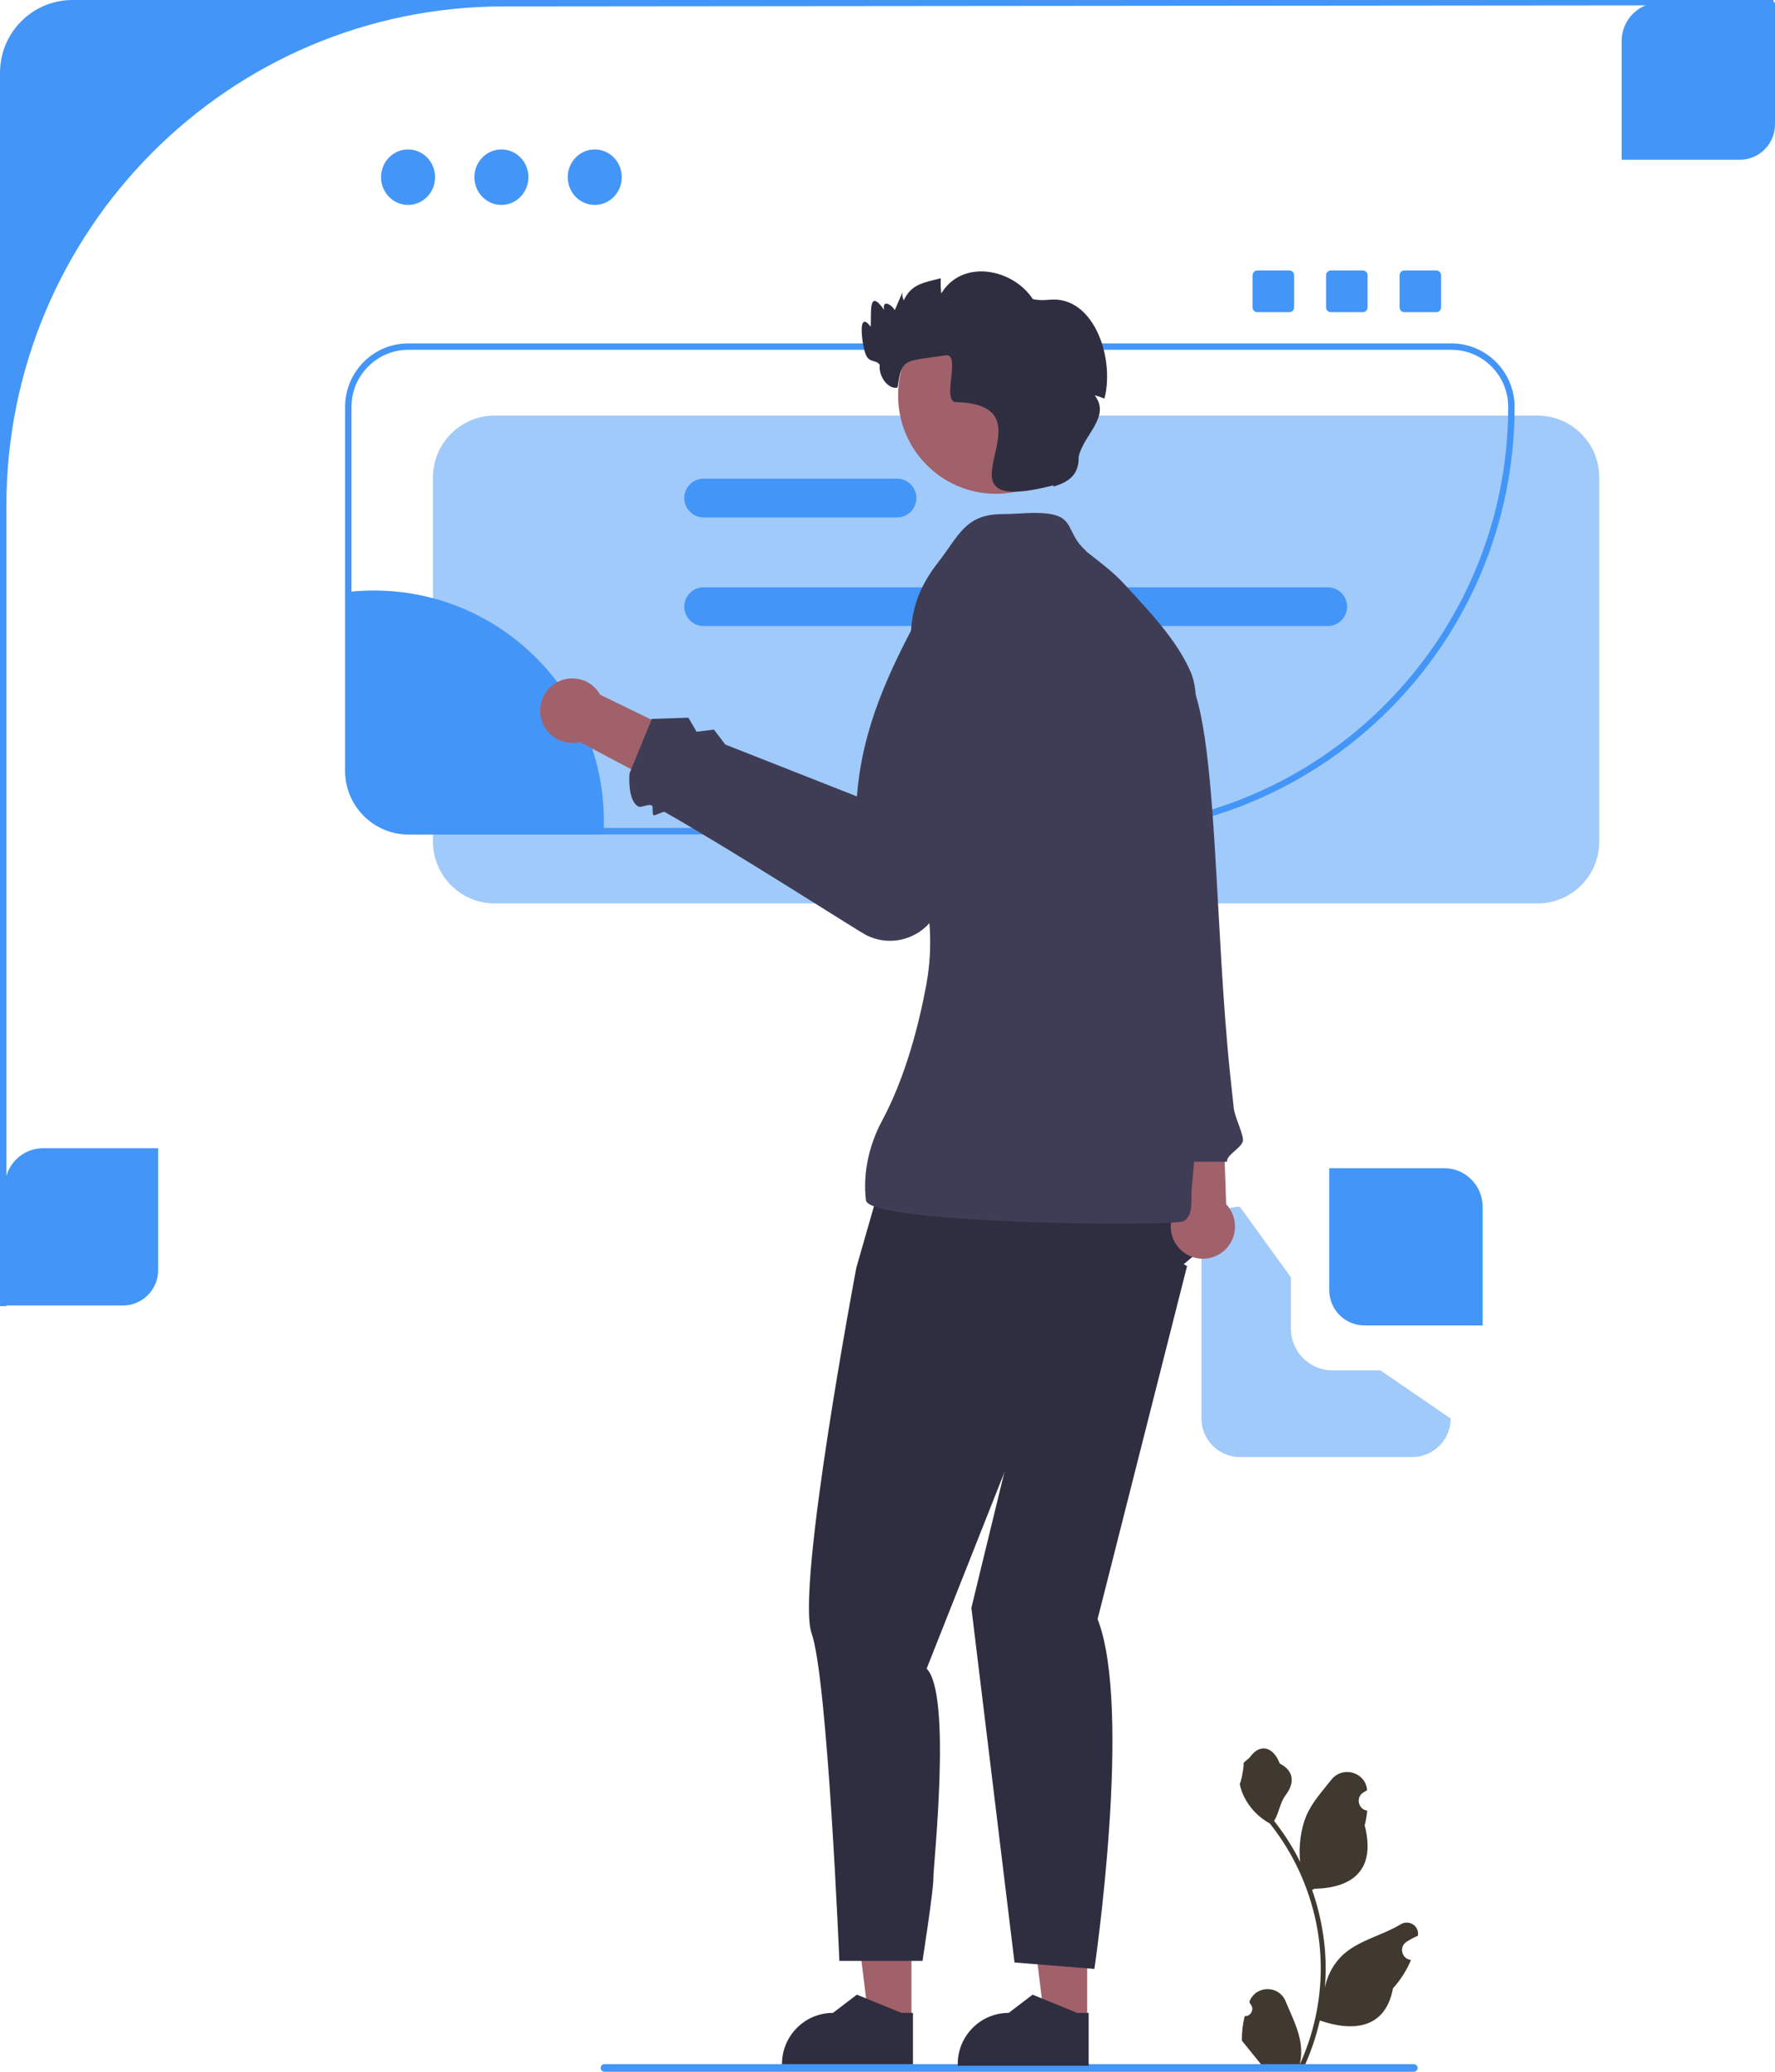
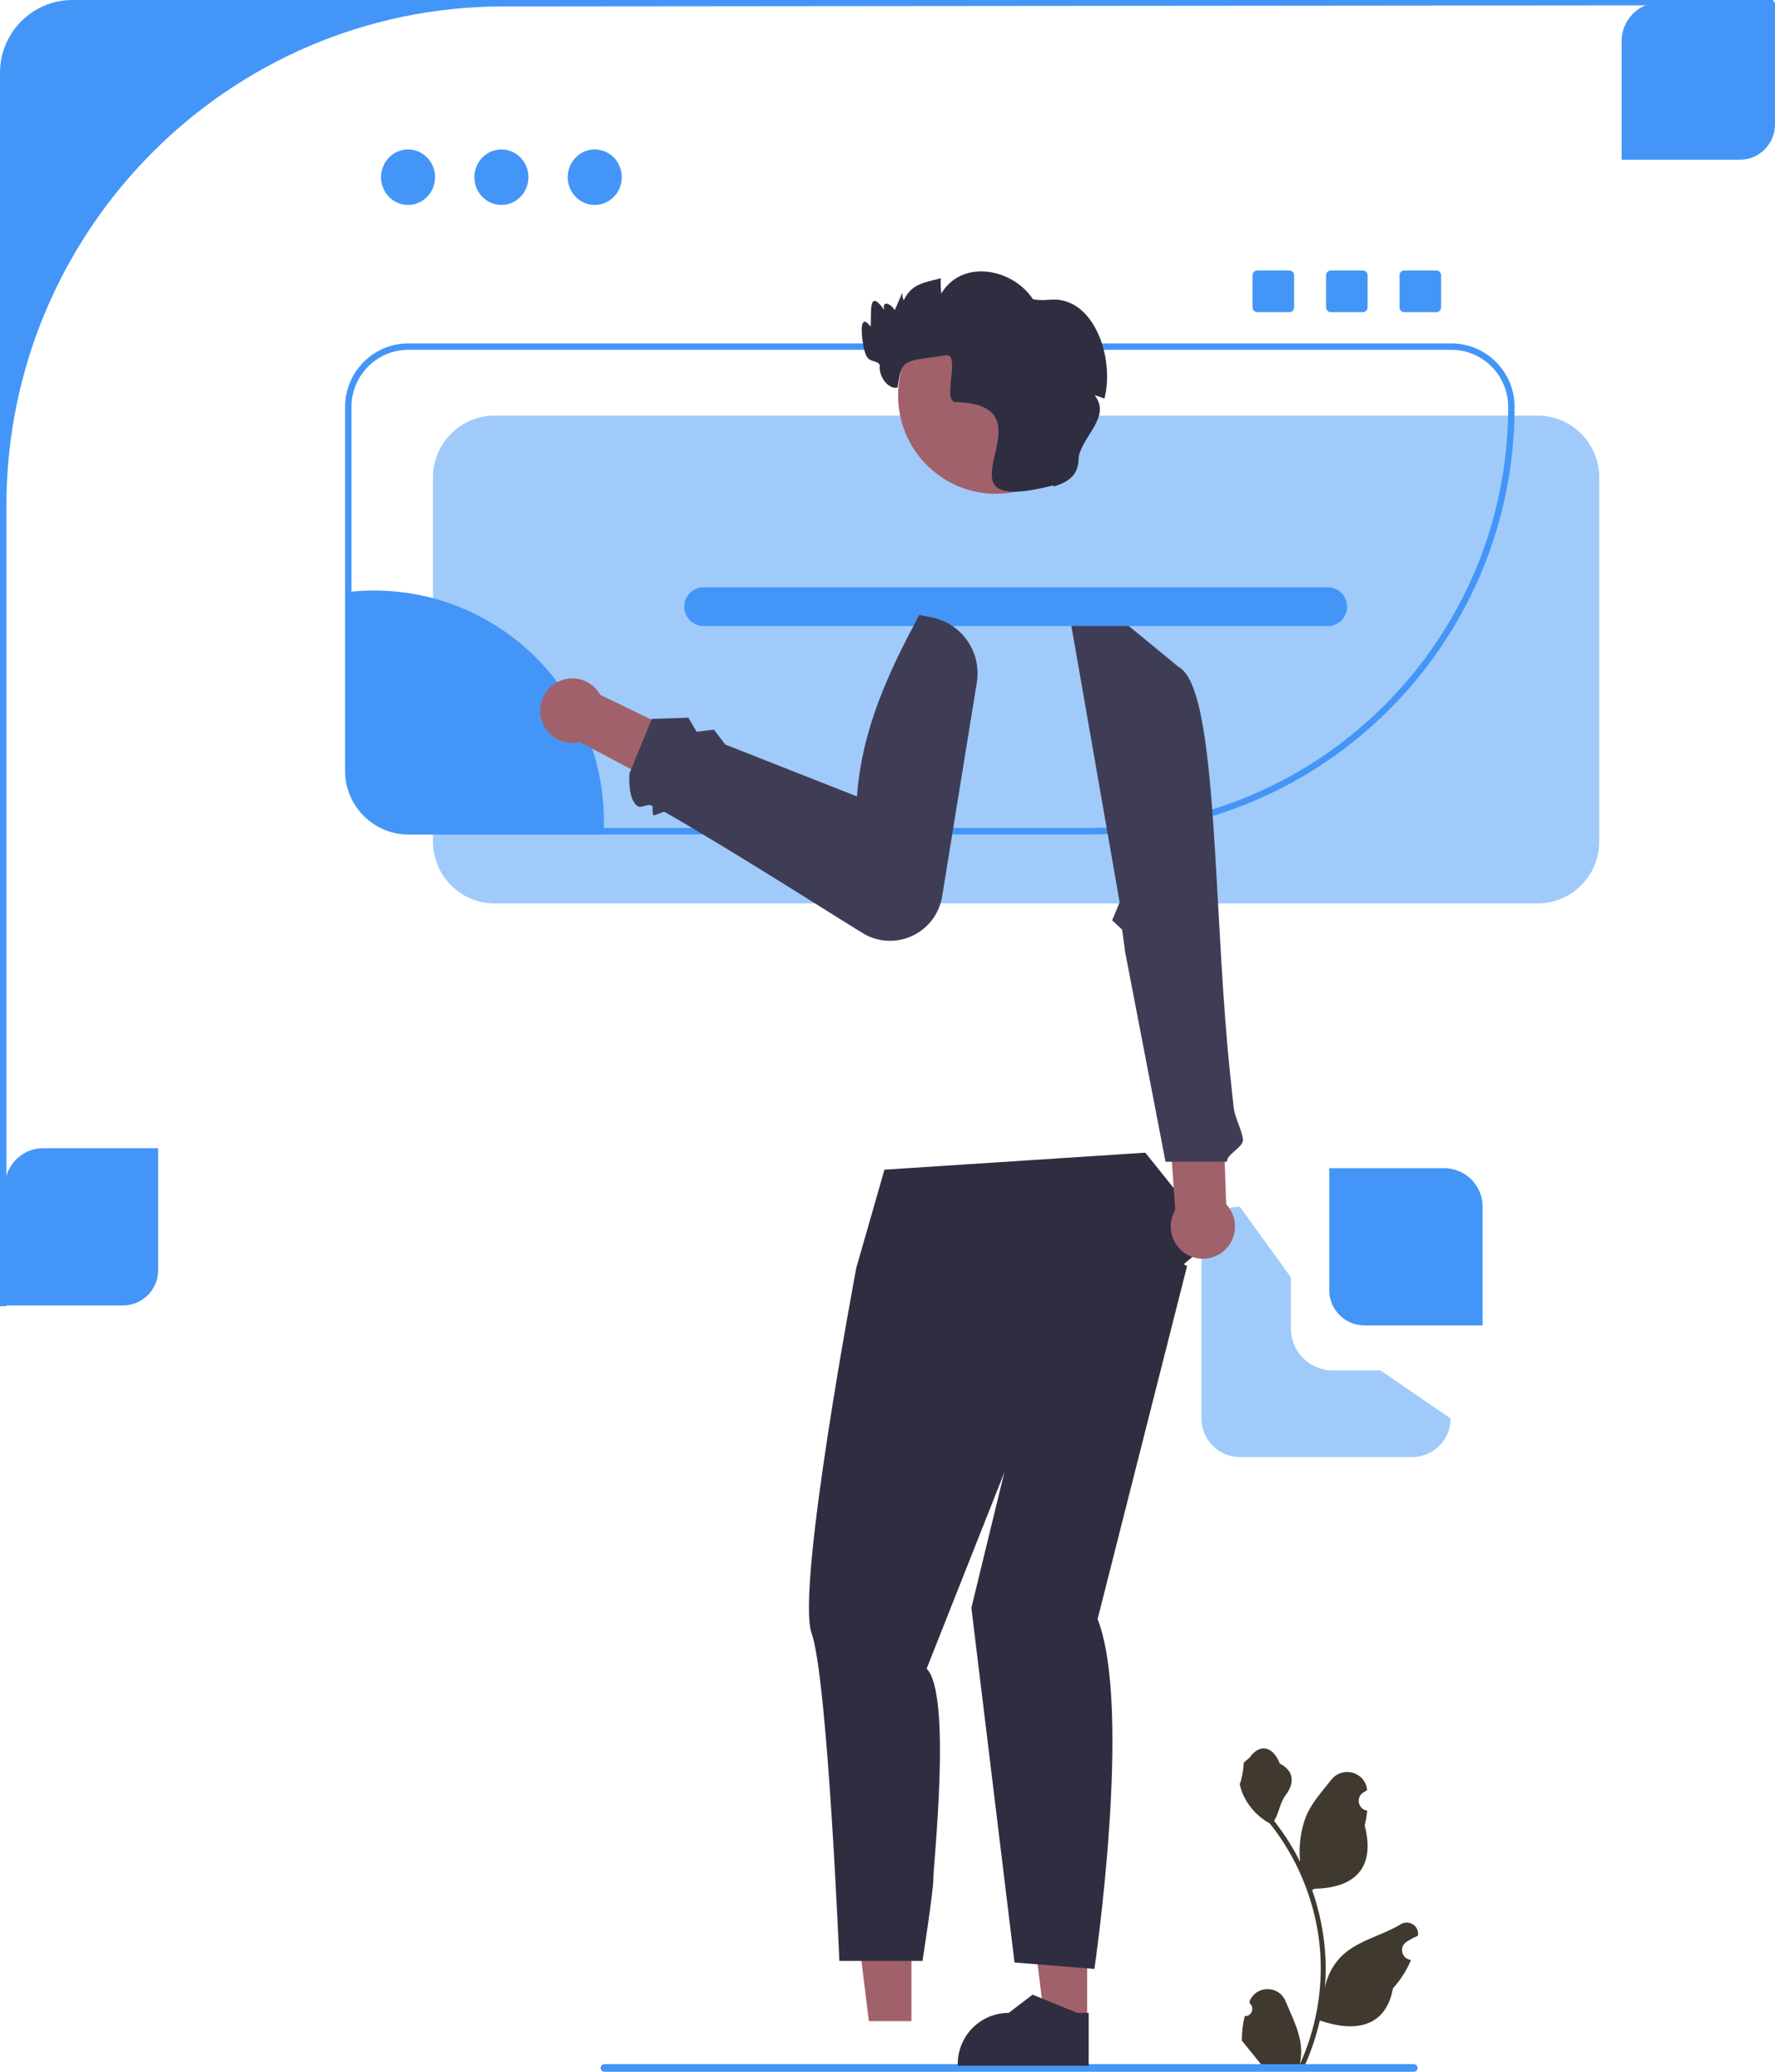
<svg xmlns="http://www.w3.org/2000/svg" width="300" height="350" viewBox="0 0 300 350" fill="none">
  <g clip-path="url(#clip0_162_765)">
    <path d="M20.792 220.543H0.81V200.482C0.81 196.904 3.726 193.976 7.291 193.976H26.733V214.579C26.733 217.867 24.068 220.543 20.792 220.543Z" fill="#4396F7" />
    <path d="M294.059 26.986H274.077V6.925C274.077 3.347 276.994 0.419 280.558 0.419H300V21.022C300 24.31 297.335 26.986 294.059 26.986Z" fill="#4396F7" />
    <path d="M154.046 341.446L146.848 341.445L143.425 313.575L154.047 313.576L154.046 341.446Z" fill="#A0616A" />
-     <path d="M154.299 348.984L132.166 348.983V348.702C132.167 343.926 136.023 340.054 140.781 340.054L144.824 336.974L152.367 340.054L154.299 340.054L154.299 348.984Z" fill="#2F2E41" />
    <path d="M149.484 197.604L144.734 214.16C144.734 214.16 134.473 268.342 137.174 275.933C139.874 283.523 141.864 331.27 141.864 331.27H155.914C155.914 331.27 157.806 319.158 157.751 317.335C157.696 315.512 160.936 286.234 156.616 281.897L175.518 234.185L205.22 209.245L193.573 194.731L149.484 197.604Z" fill="#2F2E41" />
    <path opacity="0.5" d="M218.182 224.461V215.787L209.541 203.859C205.977 203.859 203.06 206.786 203.06 210.365V239.642C203.06 243.221 205.977 246.149 209.541 246.149H238.704C242.268 246.149 245.185 243.221 245.185 239.642L233.303 231.51H225.203C221.331 231.51 218.182 228.348 218.182 224.461Z" fill="#4396F7" />
    <path opacity="0.5" d="M259.885 152.623H83.589C77.848 152.623 73.177 147.934 73.177 142.17V80.665C73.177 74.901 77.848 70.212 83.589 70.212H259.885C265.626 70.212 270.297 74.901 270.297 80.665V142.17C270.297 147.934 265.626 152.623 259.885 152.623Z" fill="#4396F7" />
    <path d="M184.04 140.966H69.008C63.118 140.966 58.326 136.155 58.326 130.242V68.737C58.326 62.824 63.118 58.013 69.008 58.013H245.303C251.193 58.013 255.986 62.824 255.986 68.737C255.986 108.564 223.711 140.966 184.04 140.966ZM69.008 59.097C63.713 59.097 59.406 63.422 59.406 68.737V130.242C59.406 135.557 63.713 139.882 69.008 139.882H184.04C223.115 139.882 254.905 107.967 254.905 68.737C254.905 63.422 250.598 59.097 245.303 59.097H69.008Z" fill="#4396F7" />
    <path d="M198.632 204.425L197.489 188.179L206.641 186.229L207.241 203.448C207.602 203.829 207.914 204.27 208.16 204.765C209.499 207.459 208.409 210.732 205.726 212.076C203.043 213.421 199.782 212.327 198.443 209.633C197.589 207.915 197.727 205.963 198.632 204.425Z" fill="#A0616A" />
    <path d="M184.102 100.261L180.58 102.896L189.235 152.439L187.969 155.472L189.657 157.065L190.174 160.876L196.989 196.268H207.381C207.228 195.039 210.232 193.779 210.081 192.473C209.908 190.98 208.69 188.722 208.517 187.145C208.464 186.657 208.41 186.165 208.357 185.669C208.278 184.942 208.199 184.208 208.12 183.467C208.059 182.893 207.997 182.315 207.936 181.734C206.608 169.146 206.061 154.982 205.294 142.751C204.315 127.158 202.978 114.707 199.201 112.673L184.102 100.261Z" fill="#3F3D56" />
    <path d="M210.37 340.603C211.485 340.673 212.102 339.281 211.258 338.47L211.174 338.135C211.185 338.108 211.196 338.081 211.207 338.054C212.336 335.353 216.16 335.372 217.278 338.077C218.271 340.478 219.535 342.883 219.847 345.421C219.986 346.542 219.923 347.684 219.676 348.783C222.002 343.681 223.227 338.11 223.227 332.507C223.227 331.099 223.15 329.691 222.993 328.287C222.864 327.138 222.686 325.997 222.456 324.865C221.211 318.751 218.514 312.928 214.625 308.064C212.755 307.038 211.196 305.434 210.254 303.511C209.916 302.818 209.651 302.072 209.525 301.312C209.738 301.34 210.328 298.087 210.167 297.887C210.464 297.436 210.994 297.211 211.318 296.77C212.929 294.578 215.148 294.961 216.306 297.94C218.781 299.194 218.805 301.273 217.286 303.273C216.32 304.545 216.188 306.267 215.34 307.629C215.427 307.741 215.518 307.85 215.605 307.962C217.204 310.021 218.587 312.234 219.753 314.56C219.424 311.975 219.91 308.862 220.74 306.855C221.684 304.569 223.453 302.643 225.012 300.667C226.884 298.292 230.722 299.328 231.052 302.338C231.055 302.367 231.058 302.397 231.061 302.426C230.83 302.557 230.603 302.696 230.381 302.843C229.118 303.682 229.555 305.648 231.052 305.88L231.085 305.885C231.002 306.722 230.859 307.552 230.649 308.368C232.649 316.13 228.333 318.957 222.17 319.084C222.034 319.154 221.901 319.224 221.765 319.291C222.39 321.055 222.888 322.866 223.258 324.701C223.589 326.322 223.82 327.961 223.949 329.607C224.109 331.684 224.095 333.771 223.921 335.844L223.931 335.77C224.374 333.487 225.609 331.354 227.402 329.877C230.073 327.674 233.846 326.863 236.728 325.092C238.115 324.24 239.892 325.341 239.65 326.956L239.638 327.033C239.209 327.208 238.791 327.411 238.386 327.639C238.155 327.77 237.928 327.909 237.706 328.056C236.443 328.895 236.88 330.862 238.377 331.094L238.411 331.099C238.435 331.102 238.456 331.106 238.48 331.109C237.744 332.864 236.719 334.492 235.435 335.896C234.185 342.672 228.816 343.315 223.073 341.342H223.07C222.442 344.087 221.524 346.77 220.345 349.326H210.614C210.579 349.217 210.547 349.105 210.516 348.997C211.416 349.053 212.323 349 213.209 348.836C212.487 347.946 211.765 347.05 211.043 346.16C211.025 346.143 211.011 346.125 210.997 346.108C210.631 345.653 210.261 345.201 209.895 344.746L209.895 344.745C209.872 343.347 210.039 341.954 210.37 340.603Z" fill="#403930" />
    <path d="M101.521 349.355C101.521 349.713 101.807 350 102.164 350H238.954C239.31 350 239.597 349.713 239.597 349.355C239.597 348.997 239.31 348.71 238.954 348.71H102.164C101.807 348.71 101.521 348.997 101.521 349.355Z" fill="#4396F7" />
    <path d="M12.254 0C5.486 0 0 5.508 0 12.302V220.666H1.08V85.49C1.08 38.874 38.722 1.084 85.156 1.084L299.926 0.887L299.73 0H12.254Z" fill="#4396F7" />
    <path d="M102.07 138.797C102.07 139.524 102.049 140.25 102.011 140.966H69.008C63.408 140.966 58.866 136.406 58.866 130.784V99.999C60.286 99.842 61.728 99.761 63.186 99.761C84.659 99.761 102.07 117.24 102.07 138.797Z" fill="#4396F7" />
    <path d="M224.42 99.217H118.91C117.112 99.217 115.65 100.684 115.65 102.489C115.65 104.294 117.112 105.762 118.91 105.762H224.42C226.218 105.762 227.68 104.294 227.68 102.489C227.68 100.684 226.218 99.217 224.42 99.217Z" fill="#4396F7" />
-     <path d="M151.624 80.867H118.91C117.112 80.867 115.65 82.334 115.65 84.139C115.65 85.945 117.112 87.412 118.91 87.412H151.624C153.422 87.412 154.883 85.945 154.883 84.139C154.883 82.334 153.422 80.867 151.624 80.867Z" fill="#4396F7" />
    <path d="M183.749 341.446L176.551 341.445L173.128 313.575L183.75 313.576L183.749 341.446Z" fill="#A0616A" />
    <path d="M184.002 348.984L161.869 348.983V348.702C161.87 343.926 165.726 340.054 170.484 340.054L174.527 336.974L182.07 340.054L184.002 340.054L184.002 348.984Z" fill="#2F2E41" />
    <path d="M168.767 204.13L172.547 237.203L164.176 271.631L171.467 331.541L184.968 332.626C184.968 332.626 191.449 288.709 185.509 273.528L200.63 213.889L189.289 207.383L168.767 204.13Z" fill="#2F2E41" />
-     <path d="M182.853 92.379C180.47 89.826 181.286 87.499 177.603 86.848C175.106 86.406 172.1 86.849 169.543 86.847C163.116 86.841 162.15 90.408 158.45 95.148C148.92 107.356 157.787 117.153 155.536 131.749C153.444 145.311 159.049 152.697 156.567 166.295C155.385 172.768 153.094 181.883 149.086 189.327C146.873 193.438 145.812 198.22 146.355 202.774C146.835 206.805 198.69 207.275 200.124 206.283C201.814 205.116 201.243 202.612 201.408 200.867C201.855 196.142 202.309 192.831 201.179 188.004C200.117 183.469 200.137 178.199 200.122 173.511C200.108 168.991 193.767 176.453 194.135 171.94C194.605 166.186 195.537 160.556 196.563 154.853C197.357 150.44 197.668 145.904 198.835 141.583C200.179 136.604 201.782 132.225 201.836 127.004C201.878 122.94 202.855 117.259 201.245 113.536C198.874 108.051 194.093 103.112 190.059 98.718C188.054 96.534 186.063 95.112 183.772 93.302" fill="#3F3D56" />
    <path d="M101.449 117.376L116.049 124.473L113.174 133.412L98.004 125.357C97.494 125.481 96.958 125.533 96.408 125.501C93.414 125.324 91.13 122.745 91.306 119.74C91.481 116.734 94.05 114.441 97.044 114.617C98.953 114.73 100.57 115.821 101.449 117.376Z" fill="#A0616A" />
    <path d="M146.233 157.889C144.835 157.145 123.532 143.506 112.331 137.171C112.121 137.052 110.675 137.83 110.474 137.716C110.166 137.542 110.459 136.249 110.171 136.087C109.547 135.734 108.382 136.533 107.866 136.24C105.994 135.182 106.391 130.665 106.391 130.665L110.171 121.448L116.351 121.25L117.732 123.616L120.662 123.262L122.592 125.785L144.838 134.548C145.703 122.903 150.341 113.296 155.366 103.898L157.397 104.284C162.519 105.255 165.936 110.149 165.097 115.314L159.231 151.464C158.663 154.828 156.293 157.54 153.045 158.542C150.698 159.267 148.263 158.968 146.233 157.889Z" fill="#3F3D56" />
    <path d="M168.319 83.42C177.447 83.42 184.847 75.991 184.847 66.827C184.847 57.663 177.447 50.234 168.319 50.234C159.191 50.234 151.791 57.663 151.791 66.827C151.791 75.991 159.191 83.42 168.319 83.42Z" fill="#A0616A" />
    <path d="M186.664 67.332C186.086 67.099 185.508 66.903 185.006 66.779C187.842 70.363 183.054 73.509 182.311 77.178C182.373 80.09 180.787 81.411 178.012 82.209L178.077 81.981C155.508 87.785 179.316 68.465 161.67 67.933C158.981 68.091 162.572 59.602 159.807 60.029C152.786 61.113 152.459 60.368 151.707 65.451C150.34 65.9 148.466 63.824 148.687 61.655C148.187 60.742 146.88 61.327 146.354 59.942C145.798 58.885 144.74 51.972 147.154 55.203C147.313 52.997 146.692 48.487 149.433 52.34C149.076 50.587 150.592 51.347 151.226 52.389C151.674 51.364 152.122 50.345 152.565 49.321C152.441 49.781 152.522 50.286 152.749 50.741C154.023 48.024 155.967 47.778 159.002 47.011C158.967 47.843 158.986 48.817 159.1 49.57C162.624 43.708 171.158 45.346 174.561 50.525C176.717 51.019 177.629 50.269 179.789 50.812C185.594 52.268 188.247 61.254 186.664 67.332Z" fill="#2F2E41" />
    <path d="M230.603 223.919H250.585V203.859C250.585 200.28 247.669 197.352 244.104 197.352H224.662V217.955C224.662 221.244 227.327 223.919 230.603 223.919Z" fill="#4396F7" />
    <path d="M68.968 34.621C71.49 34.621 73.535 32.522 73.535 29.934C73.535 27.345 71.49 25.247 68.968 25.247C66.446 25.247 64.401 27.345 64.401 29.934C64.401 32.522 66.446 34.621 68.968 34.621Z" fill="#4396F7" />
    <path d="M84.745 34.621C87.267 34.621 89.312 32.522 89.312 29.934C89.312 27.345 87.267 25.247 84.745 25.247C82.223 25.247 80.178 27.345 80.178 29.934C80.178 32.522 82.223 34.621 84.745 34.621Z" fill="#4396F7" />
    <path d="M100.522 34.621C103.045 34.621 105.089 32.522 105.089 29.934C105.089 27.345 103.045 25.247 100.522 25.247C98 25.247 95.955 27.345 95.955 29.934C95.955 32.522 98 34.621 100.522 34.621Z" fill="#4396F7" />
    <path d="M212.511 45.691C212.065 45.691 211.701 46.056 211.701 46.504V51.926C211.701 52.374 212.065 52.739 212.511 52.739H217.912C218.358 52.739 218.722 52.374 218.722 51.926V46.504C218.722 46.056 218.358 45.691 217.912 45.691H212.511Z" fill="#4396F7" />
    <path d="M224.933 45.691C224.486 45.691 224.122 46.056 224.122 46.504V51.926C224.122 52.374 224.486 52.739 224.933 52.739H230.333C230.78 52.739 231.143 52.374 231.143 51.926V46.504C231.143 46.056 230.78 45.691 230.333 45.691H224.933Z" fill="#4396F7" />
    <path d="M237.354 45.691C236.907 45.691 236.544 46.056 236.544 46.504V51.926C236.544 52.374 236.907 52.739 237.354 52.739H242.754C243.201 52.739 243.564 52.374 243.564 51.926V46.504C243.564 46.056 243.201 45.691 242.754 45.691H237.354Z" fill="#4396F7" />
  </g>
  <defs>
    <clipPath id="clip0_162_765">
      <rect width="300" height="350" fill="white" />
    </clipPath>
  </defs>
</svg>